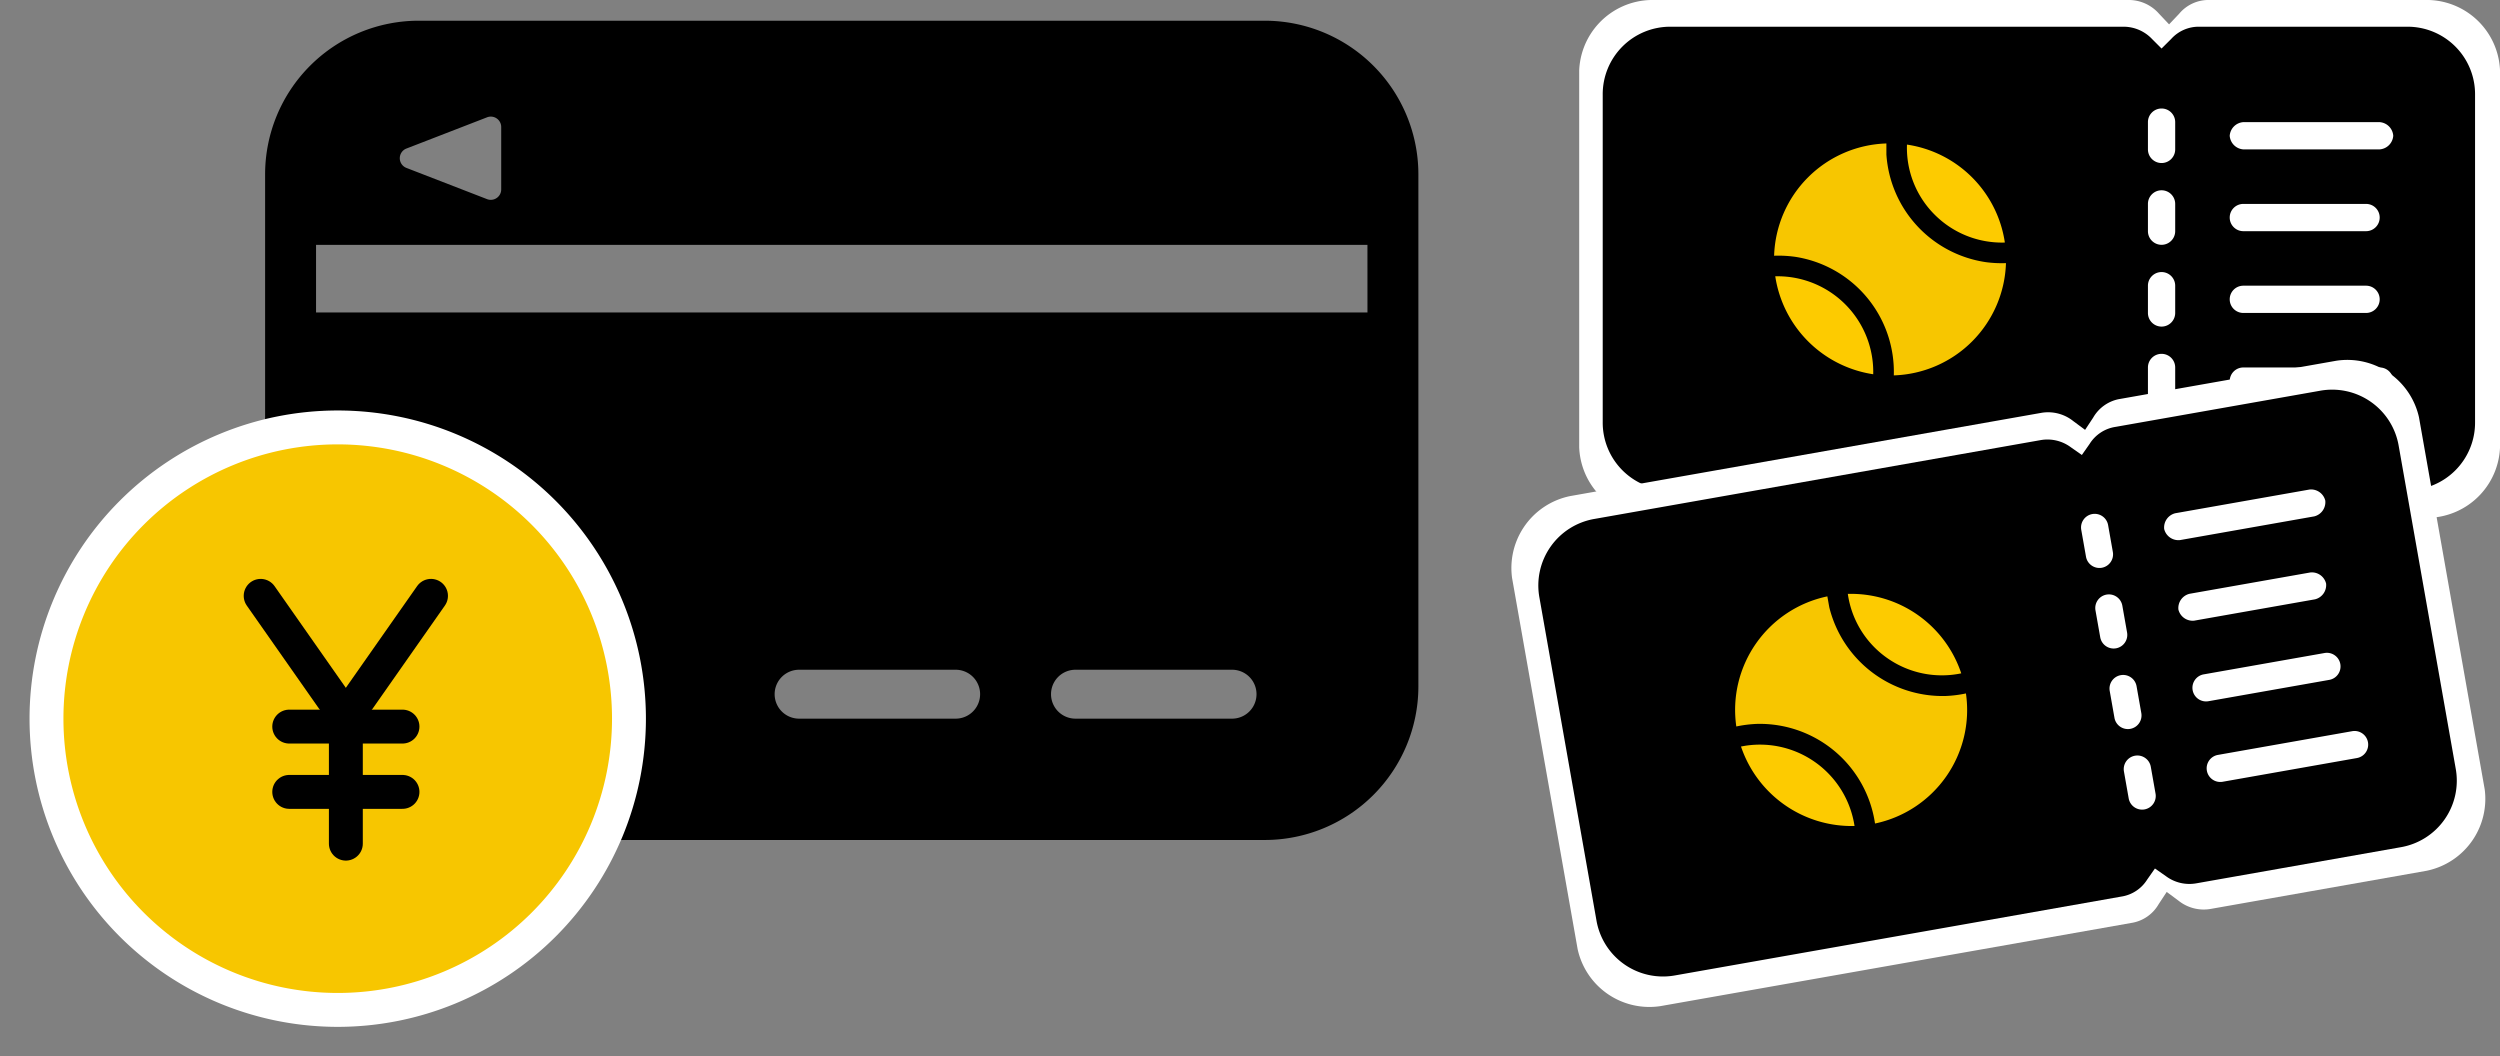
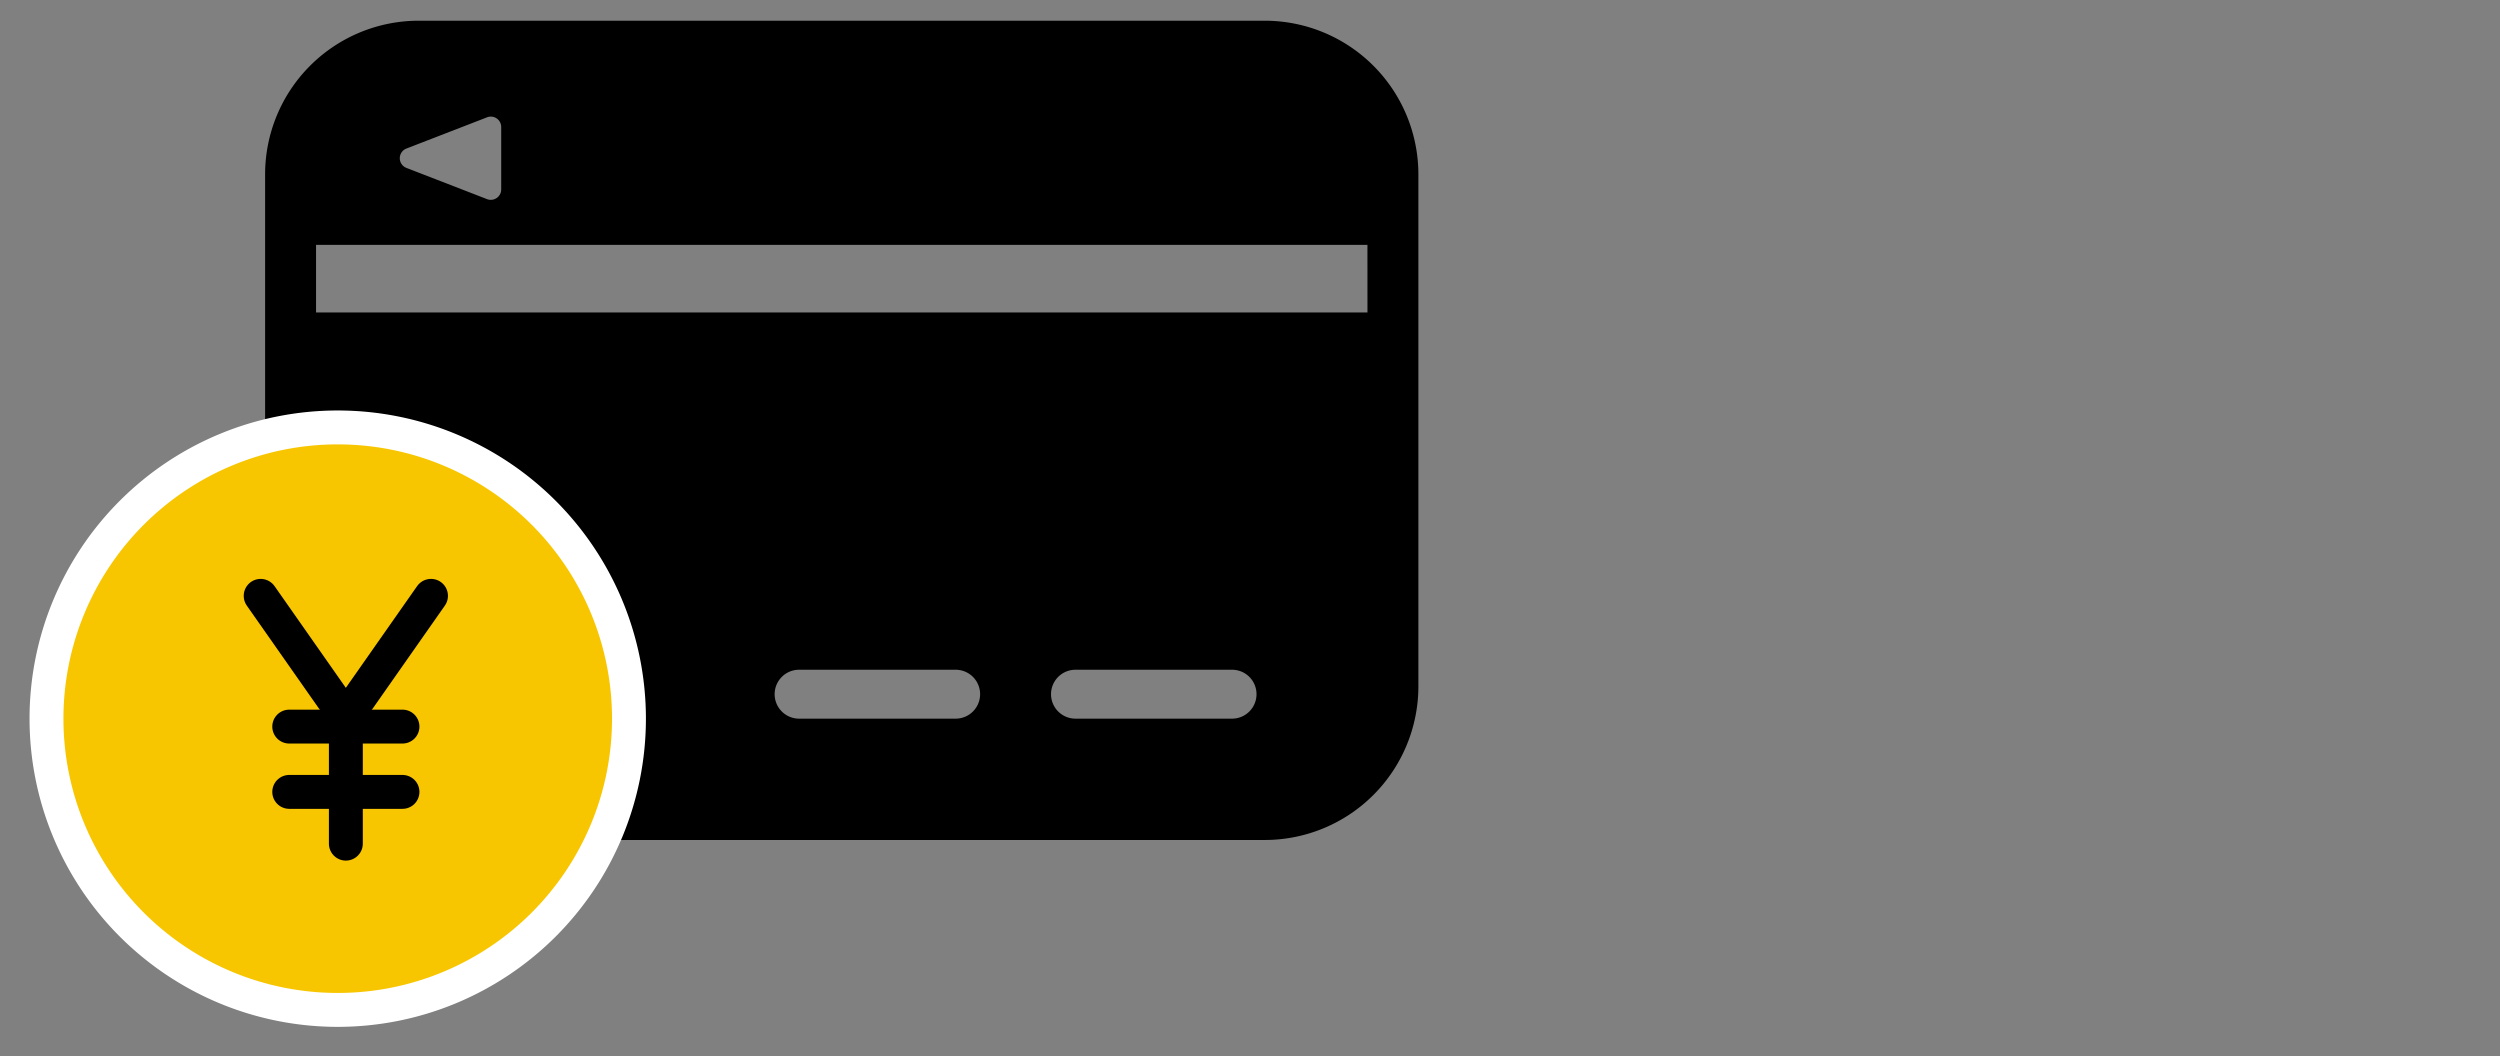
<svg xmlns="http://www.w3.org/2000/svg" width="295" height="124.655" viewBox="0 0 295 124.655">
  <rect x="0" y="0" width="295" height="124.655" fill="#808080" stroke="none" />
  <defs>
    <clipPath id="clip-path">
      <rect id="長方形_83" data-name="長方形 83" width="167.369" height="122.211" fill="none" />
    </clipPath>
    <clipPath id="clip-path-4">
      <rect id="長方形_79" data-name="長方形 79" width="79.705" height="79.705" fill="none" />
    </clipPath>
    <clipPath id="clip-path-6">
-       <rect id="長方形_84" data-name="長方形 84" width="108.655" height="61.105" fill="none" />
-     </clipPath>
+       </clipPath>
  </defs>
  <g id="グループ_87" data-name="グループ 87" transform="translate(-14 -138)">
    <g id="グループ_83" data-name="グループ 83" transform="translate(14 140.444)">
      <g id="グループ_82" data-name="グループ 82" clip-path="url(#clip-path)">
        <g id="グループ_81" data-name="グループ 81">
          <g id="グループ_80" data-name="グループ 80" clip-path="url(#clip-path)">
            <g id="グループ_79" data-name="グループ 79">
              <g id="グループ_78" data-name="グループ 78">
                <g id="グループ_77" data-name="グループ 77" clip-path="url(#clip-path)">
                  <path id="パス_135" data-name="パス 135" d="M144.773,0H44.913A18.132,18.132,0,0,0,26.8,18.111V78.562A18.131,18.131,0,0,0,44.913,96.674h99.86a18.132,18.132,0,0,0,18.113-18.112V18.111A18.133,18.133,0,0,0,144.773,0M43.477,15.083l9.51-3.683a1.227,1.227,0,0,1,1.673,1.144v7.364a1.229,1.229,0,0,1-1.228,1.229,1.2,1.2,0,0,1-.445-.084l-9.51-3.683a1.226,1.226,0,0,1,0-2.288m64.807,67.275H89.811a2.886,2.886,0,0,1,0-5.772h18.473a2.886,2.886,0,1,1,0,5.772m32.613,0H122.424a2.886,2.886,0,1,1,0-5.772H140.9a2.886,2.886,0,0,1,0,5.772m15.978-47.934H32.81V26.453H156.875Z" transform="translate(4.483)" />
                  <g id="グループ_73" data-name="グループ 73" transform="translate(0 42.506)">
                    <g id="グループ_72" data-name="グループ 72">
                      <g id="グループ_71" data-name="グループ 71" clip-path="url(#clip-path-4)">
                        <path id="パス_136" data-name="パス 136" d="M73.432,75.482A34.366,34.366,0,1,1,39.066,41.116,34.367,34.367,0,0,1,73.432,75.482" transform="translate(0.786 -35.629)" fill="#f7c600" stroke="#fff" stroke-width="4" />
                        <g id="グループ_70" data-name="グループ 70" opacity="0">
                          <g id="グループ_69" data-name="グループ 69">
                            <g id="グループ_68" data-name="グループ 68" clip-path="url(#clip-path-4)">
                              <path id="パス_137" data-name="パス 137" d="M73.432,75.482A34.366,34.366,0,1,1,39.066,41.116,34.367,34.367,0,0,1,73.432,75.482Z" transform="translate(0.786 -35.629)" fill="none" stroke="#fff" stroke-miterlimit="10" stroke-width="9.4" />
                            </g>
                          </g>
                        </g>
                      </g>
                    </g>
                  </g>
                </g>
              </g>
            </g>
          </g>
        </g>
      </g>
    </g>
    <g id="グループ_85" data-name="グループ 85" transform="translate(200.345 138)">
      <g id="グループ_84" data-name="グループ 84" transform="translate(0 0)" clip-path="url(#clip-path-6)">
-         <path id="パス_138" data-name="パス 138" d="M59.688,56.646H54.959A16.249,16.249,0,0,1,38.71,40.4V18.21A16.249,16.249,0,0,1,54.959,1.961h4.729A16.249,16.249,0,0,1,75.937,18.21V40.4A16.249,16.249,0,0,1,59.688,56.646" transform="translate(23.55 1.192)" fill="#fff" />
        <path id="パス_139" data-name="パス 139" d="M100.166,0H74.36A4.505,4.505,0,0,0,70.8,1.618L69.607,2.876,68.419,1.618A4.756,4.756,0,0,0,64.853,0H8.489A8.663,8.663,0,0,0,0,8.986V52.121a8.663,8.663,0,0,0,8.489,8.986H64.853a4.511,4.511,0,0,0,3.566-1.618l1.189-1.258L70.8,59.489a4.761,4.761,0,0,0,3.564,1.618h25.806a8.663,8.663,0,0,0,8.489-8.986V8.986A8.663,8.663,0,0,0,100.166,0M71.3,48.526a1.7,1.7,0,1,1-3.4,0V44.932a1.7,1.7,0,1,1,3.4,0Zm0-10.784a1.7,1.7,0,1,1-3.4,0V34.147a1.7,1.7,0,1,1,3.4,0Zm0-10.783a1.7,1.7,0,1,1-3.4,0V23.365a1.7,1.7,0,1,1,3.4,0Zm0-10.784a1.7,1.7,0,1,1-3.4,0V12.581a1.7,1.7,0,1,1,3.4,0Zm8.489,7.189h15.28a1.8,1.8,0,0,1,0,3.595H79.793a1.8,1.8,0,0,1,0-3.595m0,10.783h15.28a1.8,1.8,0,0,1,0,3.595H79.793a1.8,1.8,0,0,1,0-3.595M96.771,48.526H79.793a1.8,1.8,0,0,1,0-3.595H96.771a1.8,1.8,0,0,1,0,3.595m0-32.351H79.793a1.882,1.882,0,0,1-1.7-1.8,1.883,1.883,0,0,1,1.7-1.8H96.771a1.883,1.883,0,0,1,1.7,1.8,1.882,1.882,0,0,1-1.7,1.8" transform="translate(0 -0.001)" fill="#fff" />
        <path id="パス_140" data-name="パス 140" d="M96.62,1.961H72.173A4.38,4.38,0,0,0,68.8,3.409L67.669,4.534,66.544,3.409a4.629,4.629,0,0,0-3.378-1.448H9.768A7.964,7.964,0,0,0,1.726,10V48.6a7.964,7.964,0,0,0,8.042,8.042h53.4A4.38,4.38,0,0,0,66.544,55.2l1.126-1.126L68.8,55.2a4.629,4.629,0,0,0,3.378,1.448H96.62a7.964,7.964,0,0,0,8.042-8.042V10A7.964,7.964,0,0,0,96.62,1.961M69.278,45.387a1.608,1.608,0,1,1-3.217,0V42.17a1.608,1.608,0,0,1,3.217,0Zm0-9.65a1.608,1.608,0,0,1-3.217,0V32.52a1.608,1.608,0,0,1,3.217,0Zm0-9.65a1.608,1.608,0,1,1-3.217,0V22.87a1.608,1.608,0,1,1,3.217,0Zm0-9.65a1.608,1.608,0,1,1-3.217,0V13.22a1.608,1.608,0,1,1,3.217,0ZM77.32,22.87H91.8a1.608,1.608,0,0,1,0,3.217H77.32a1.608,1.608,0,0,1,0-3.217m0,9.65H91.8a1.608,1.608,0,0,1,0,3.217H77.32a1.608,1.608,0,0,1,0-3.217M93.4,45.387H77.32a1.608,1.608,0,0,1,0-3.217H93.4a1.608,1.608,0,1,1,0,3.217m0-28.951H77.32a1.73,1.73,0,0,1-1.608-1.608A1.73,1.73,0,0,1,77.32,13.22H93.4a1.73,1.73,0,0,1,1.608,1.608A1.73,1.73,0,0,1,93.4,16.436" transform="translate(1.05 1.192)" />
        <path id="パス_141" data-name="パス 141" d="M25.944,31.831A11.289,11.289,0,0,0,14.932,20.272c-.182,0-.363,0-.547,0A13.773,13.773,0,0,0,25.944,31.831" transform="translate(8.751 12.331)" fill="#fdcb00" />
        <path id="パス_142" data-name="パス 142" d="M27.328,18.889A11.216,11.216,0,0,0,35.6,22.167,13.706,13.706,0,0,0,24.05,10.609a11.138,11.138,0,0,0,3.278,8.28" transform="translate(14.628 6.453)" fill="#fdcb00" />
        <path id="パス_143" data-name="パス 143" d="M16.731,23.893a13.745,13.745,0,0,1,11.693,14A13.683,13.683,0,0,0,41.657,24.646a14.1,14.1,0,0,1-2.416-.121,13.775,13.775,0,0,1-11.693-12.7v-1.3A13.682,13.682,0,0,0,14.3,23.773a14.251,14.251,0,0,1,2.429.121" transform="translate(8.701 6.403)" fill="#f7c600" />
      </g>
    </g>
    <g id="グループ_86" data-name="グループ 86" transform="matrix(0.985, -0.174, 0.174, 0.985, 190.976, 198.004)">
      <g id="グループ_84-2" data-name="グループ 84" transform="translate(0 0)" clip-path="url(#clip-path-6)">
        <path id="パス_138-2" data-name="パス 138" d="M20.978,54.685H16.249A16.249,16.249,0,0,1,0,38.435V16.249A16.249,16.249,0,0,1,16.249,0h4.729A16.249,16.249,0,0,1,37.227,16.249V38.435A16.249,16.249,0,0,1,20.978,54.685" transform="translate(62.26 3.153)" fill="#fff" />
        <path id="パス_139-2" data-name="パス 139" d="M100.166,0H74.36A4.505,4.505,0,0,0,70.8,1.618L69.607,2.876,68.419,1.618A4.756,4.756,0,0,0,64.853,0H8.489A8.663,8.663,0,0,0,0,8.986V52.121a8.663,8.663,0,0,0,8.489,8.986H64.853a4.511,4.511,0,0,0,3.566-1.618l1.189-1.258L70.8,59.489a4.761,4.761,0,0,0,3.564,1.618h25.806a8.663,8.663,0,0,0,8.489-8.986V8.986A8.663,8.663,0,0,0,100.166,0M71.3,48.526a1.7,1.7,0,1,1-3.4,0V44.932a1.7,1.7,0,1,1,3.4,0Zm0-10.784a1.7,1.7,0,1,1-3.4,0V34.147a1.7,1.7,0,1,1,3.4,0Zm0-10.783a1.7,1.7,0,1,1-3.4,0V23.365a1.7,1.7,0,1,1,3.4,0Zm0-10.784a1.7,1.7,0,1,1-3.4,0V12.581a1.7,1.7,0,1,1,3.4,0Zm8.489,7.189h15.28a1.8,1.8,0,0,1,0,3.595H79.793a1.8,1.8,0,0,1,0-3.595m0,10.783h15.28a1.8,1.8,0,0,1,0,3.595H79.793a1.8,1.8,0,0,1,0-3.595M96.771,48.526H79.793a1.8,1.8,0,0,1,0-3.595H96.771a1.8,1.8,0,0,1,0,3.595m0-32.351H79.793a1.882,1.882,0,0,1-1.7-1.8,1.883,1.883,0,0,1,1.7-1.8H96.771a1.883,1.883,0,0,1,1.7,1.8,1.882,1.882,0,0,1-1.7,1.8" transform="translate(0 -0.001)" fill="#fff" />
        <path id="パス_140-2" data-name="パス 140" d="M94.894,0H70.447a4.38,4.38,0,0,0-3.378,1.448L65.943,2.573,64.818,1.448A4.629,4.629,0,0,0,61.44,0H8.042A7.964,7.964,0,0,0,0,8.042v38.6a7.964,7.964,0,0,0,8.042,8.042h53.4a4.38,4.38,0,0,0,3.378-1.448l1.126-1.126,1.126,1.126a4.629,4.629,0,0,0,3.378,1.448H94.894a7.964,7.964,0,0,0,8.042-8.042V8.042A7.964,7.964,0,0,0,94.894,0M67.552,43.426a1.608,1.608,0,0,1-3.217,0V40.209a1.608,1.608,0,1,1,3.217,0Zm0-9.65a1.608,1.608,0,0,1-3.217,0V30.559a1.608,1.608,0,1,1,3.217,0Zm0-9.65a1.608,1.608,0,1,1-3.217,0V20.909a1.608,1.608,0,1,1,3.217,0Zm0-9.65a1.608,1.608,0,0,1-3.217,0V11.259a1.608,1.608,0,1,1,3.217,0Zm8.042,6.434H90.069a1.73,1.73,0,0,1,1.608,1.608,1.73,1.73,0,0,1-1.608,1.608H75.594a1.73,1.73,0,0,1-1.608-1.608,1.73,1.73,0,0,1,1.608-1.608m0,9.65H90.069a1.608,1.608,0,0,1,0,3.217H75.594a1.608,1.608,0,0,1,0-3.217M91.677,43.426H75.594a1.608,1.608,0,0,1,0-3.217H91.677a1.608,1.608,0,1,1,0,3.217m0-28.951H75.594a1.73,1.73,0,0,1-1.608-1.608,1.73,1.73,0,0,1,1.608-1.608H91.677a1.73,1.73,0,0,1,1.608,1.608,1.73,1.73,0,0,1-1.608,1.608" transform="translate(2.776 3.153)" />
        <path id="パス_141-2" data-name="パス 141" d="M11.559,11.562A11.289,11.289,0,0,0,.547,0C.365,0,.183,0,0,0A13.773,13.773,0,0,0,11.559,11.562" transform="translate(23.136 32.6)" fill="#fdcb00" />
        <path id="パス_142-2" data-name="パス 142" d="M3.284,8.28a11.216,11.216,0,0,0,8.269,3.278A13.706,13.706,0,0,0,.007,0,11.138,11.138,0,0,0,3.284,8.28" transform="translate(38.672 17.062)" fill="#fdcb00" />
        <path id="パス_143-2" data-name="パス 143" d="M2.429,13.367a13.745,13.745,0,0,1,11.693,14A13.683,13.683,0,0,0,27.355,14.12,14.1,14.1,0,0,1,24.939,14,13.775,13.775,0,0,1,13.247,1.3V0A13.682,13.682,0,0,0,0,13.247a14.251,14.251,0,0,1,2.429.121" transform="translate(23.003 16.929)" fill="#f7c600" />
      </g>
    </g>
    <g id="グループ_148" data-name="グループ 148" transform="translate(-46 7)">
      <line id="線_77" data-name="線 77" y2="14.849" transform="translate(100.811 215.701)" fill="none" stroke="#000" stroke-linecap="round" stroke-width="4" />
      <line id="線_78" data-name="線 78" y2="14.849" transform="matrix(0.819, 0.574, -0.574, 0.819, 110.858, 201.309)" fill="none" stroke="#000" stroke-linecap="round" stroke-width="4" />
      <line id="線_79" data-name="線 79" y1="14.849" transform="matrix(-0.819, 0.574, -0.574, -0.819, 99.282, 213.472)" fill="none" stroke="#000" stroke-linecap="round" stroke-width="4" />
      <line id="線_80" data-name="線 80" x2="13.364" transform="translate(94.129 216.738)" fill="none" stroke="#000" stroke-linecap="round" stroke-width="4" />
      <line id="線_81" data-name="線 81" x2="13.364" transform="translate(94.129 224.443)" fill="none" stroke="#000" stroke-linecap="round" stroke-width="4" />
    </g>
  </g>
</svg>